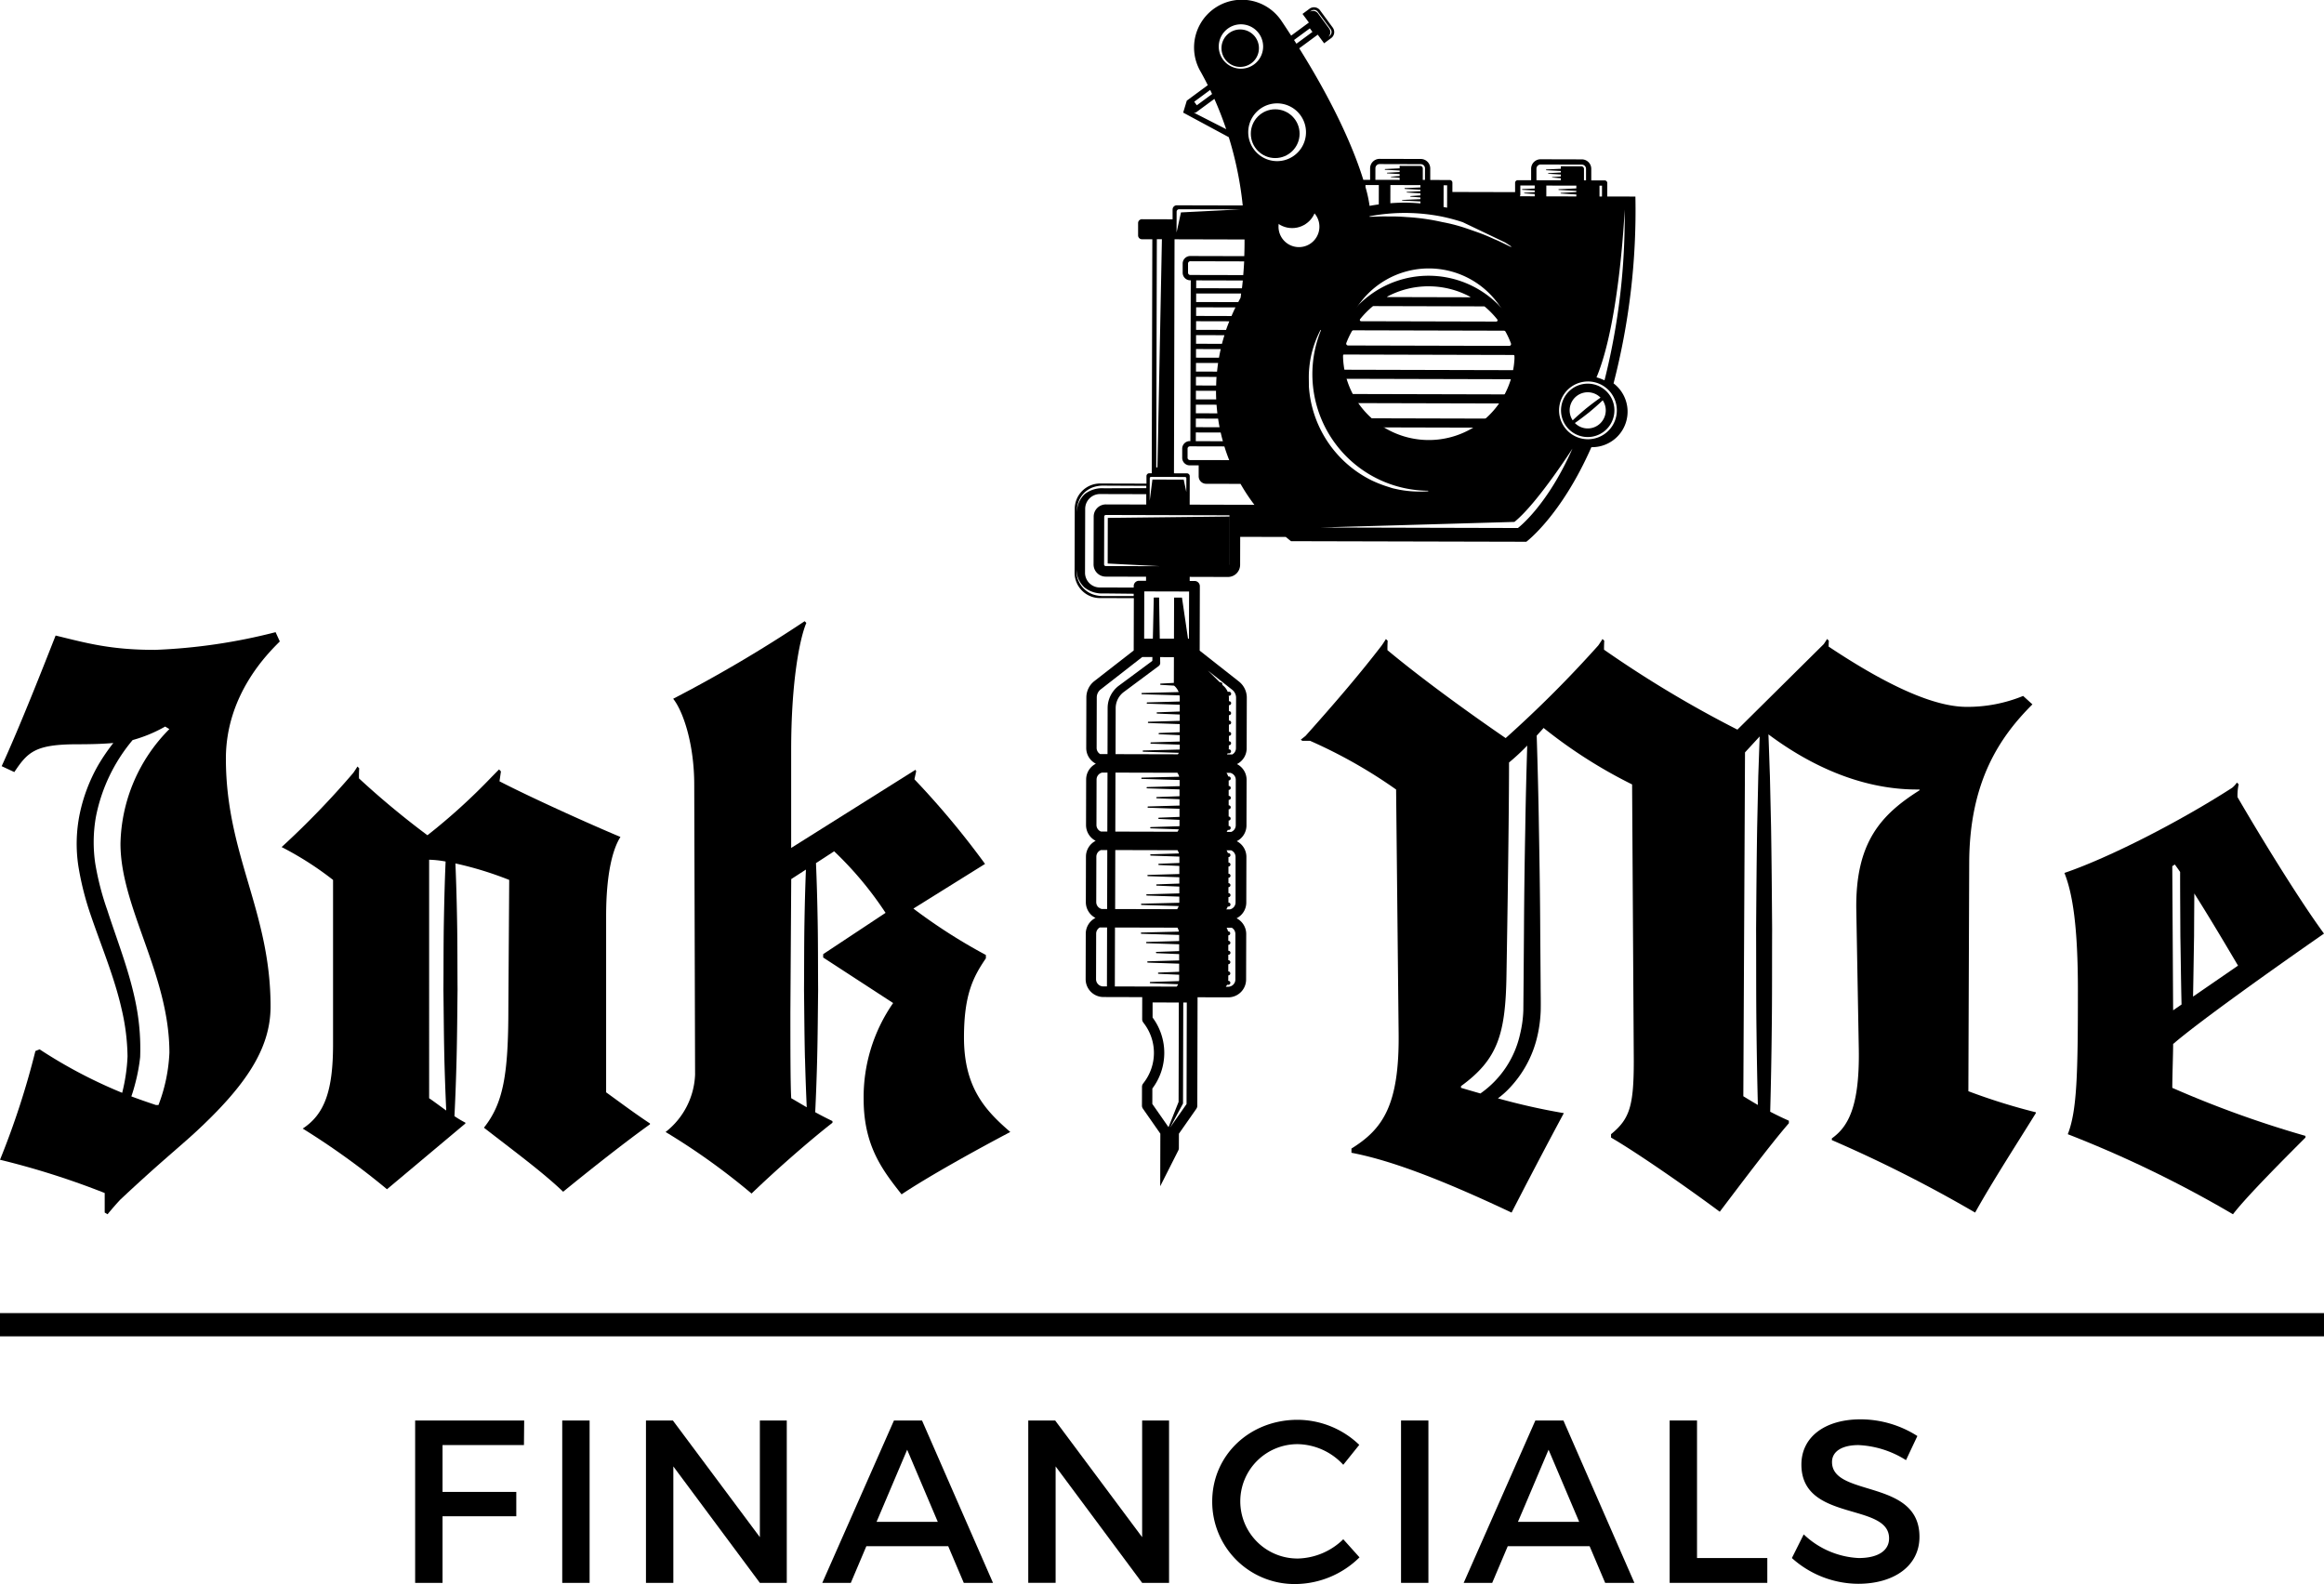
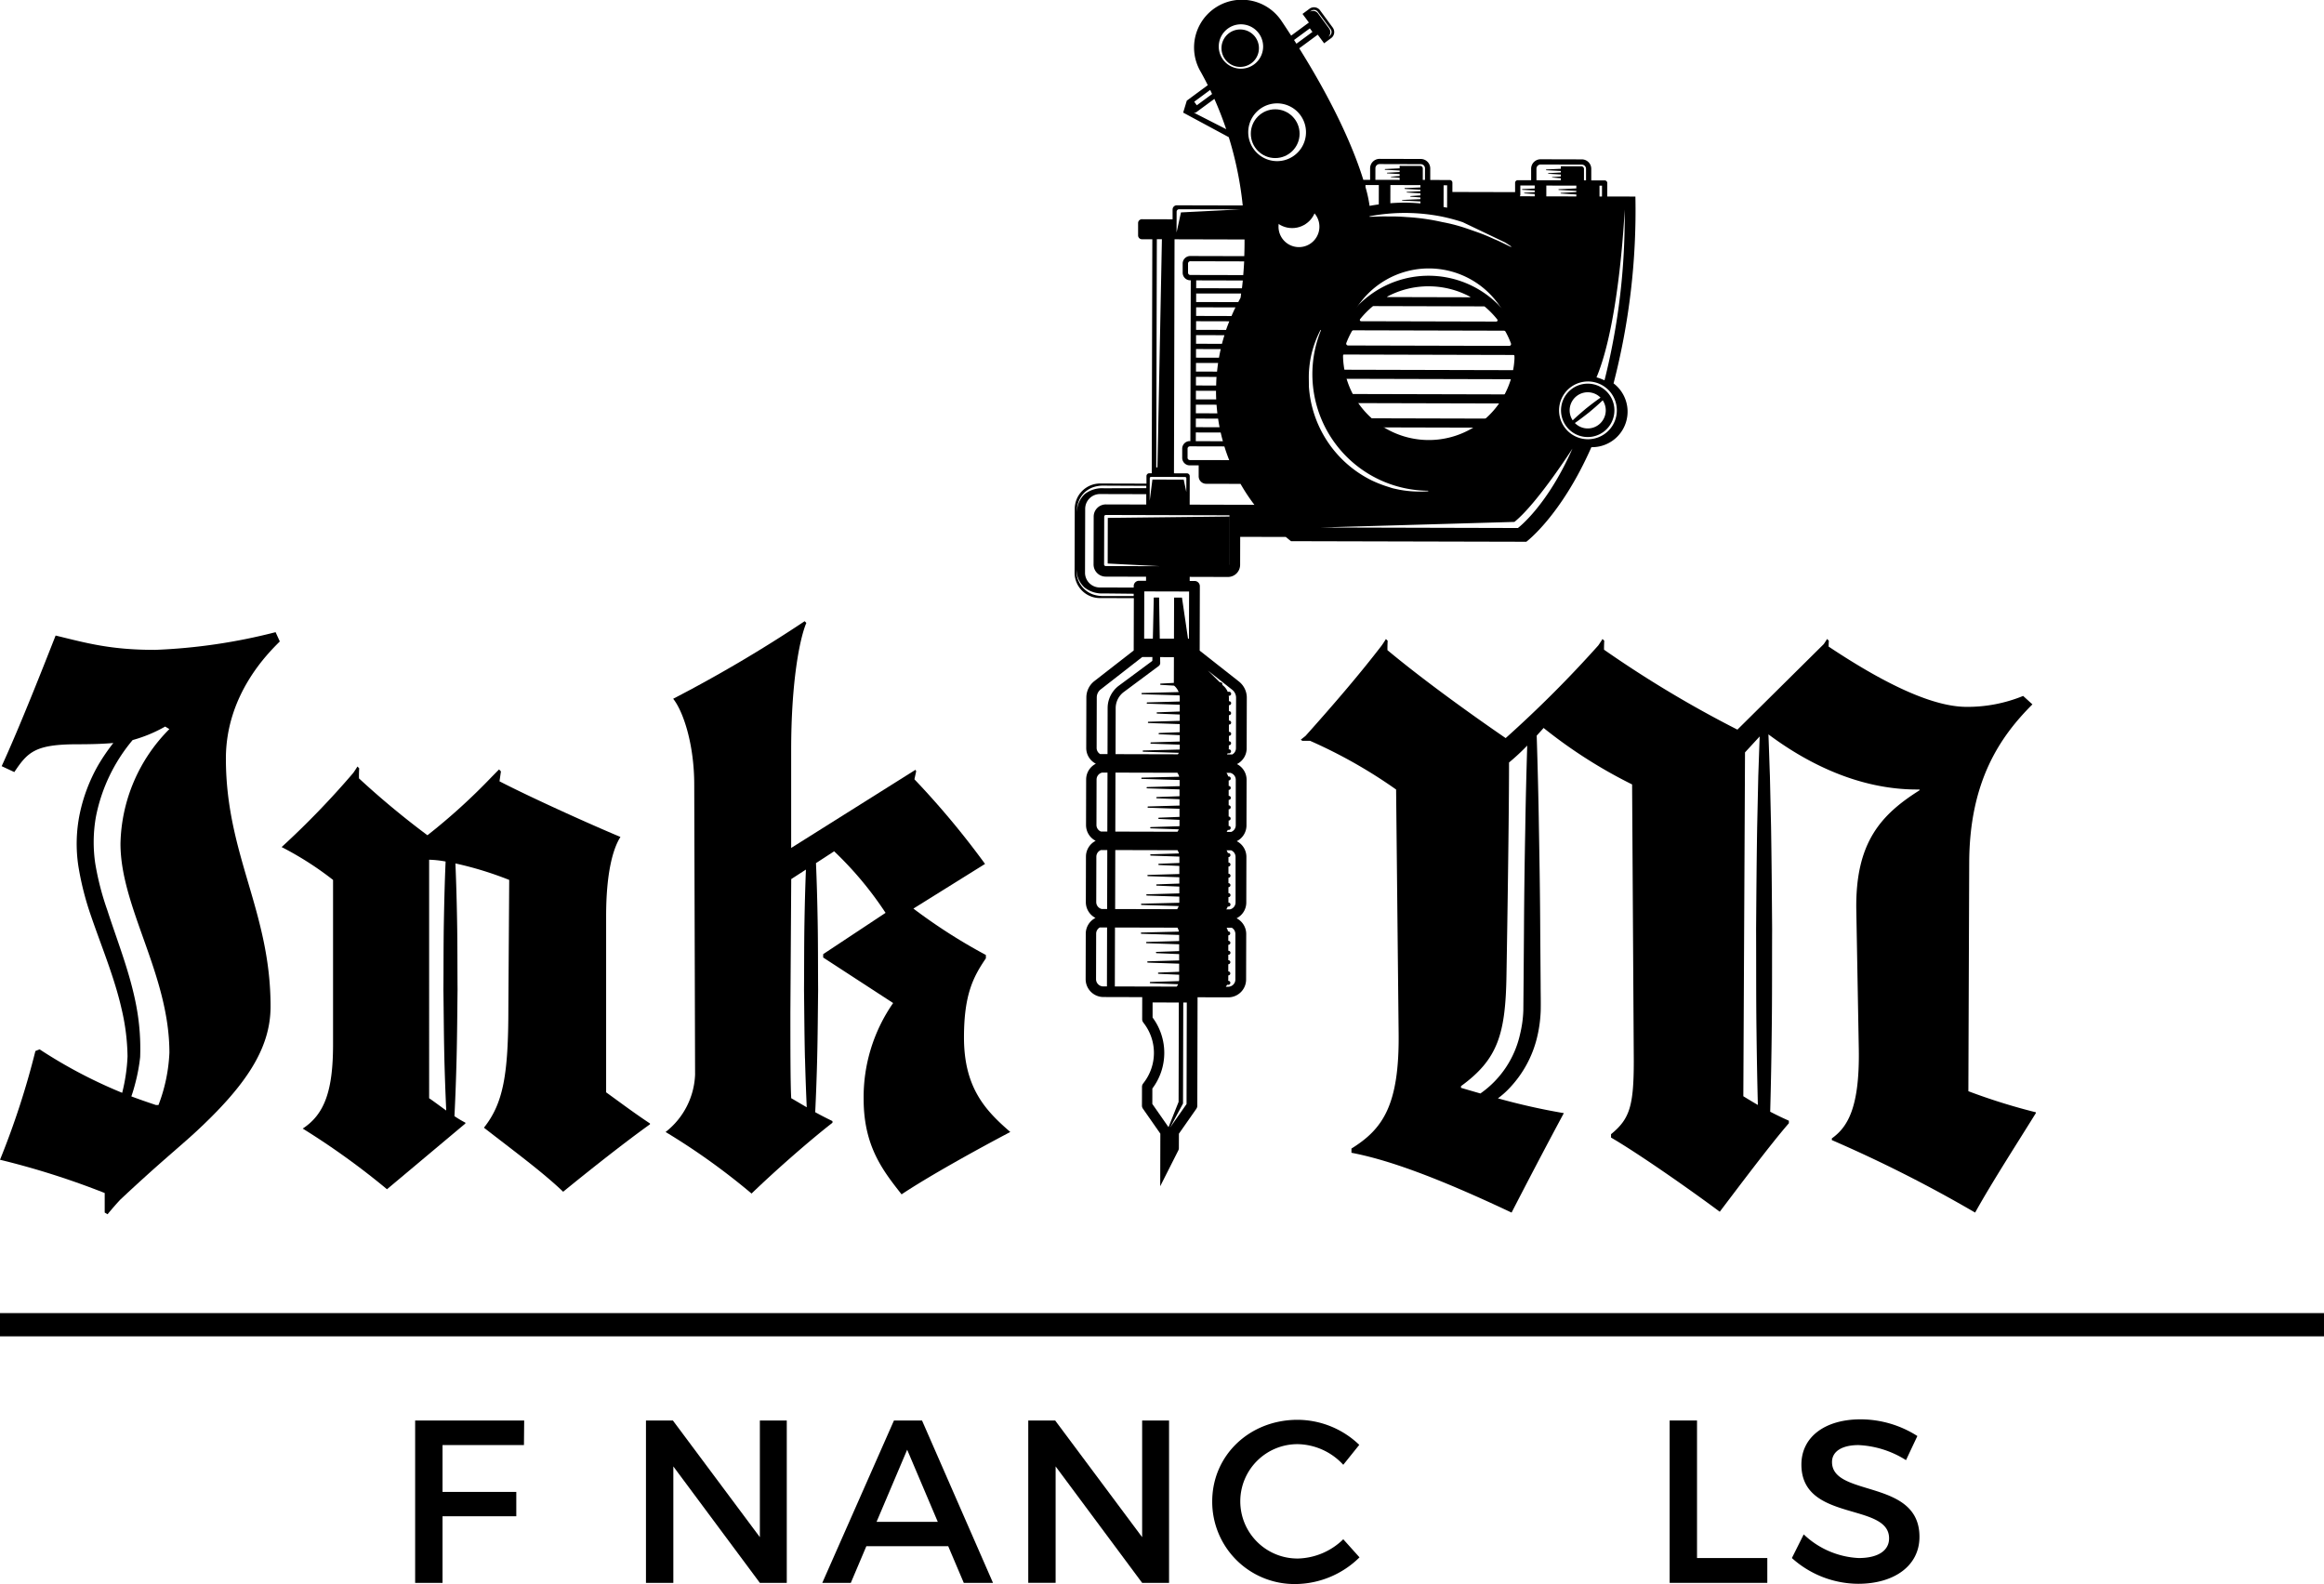
<svg xmlns="http://www.w3.org/2000/svg" width="403.983" height="275.358" viewBox="0 0 403.983 275.358">
  <g id="logo_main" transform="translate(-599.052 -67.514)">
    <g id="Group_14" data-name="Group 14" transform="translate(599.052 175.503)">
      <path id="Path_32" data-name="Path 32" d="M647.691,161.786l-.732-1.613a99.1,99.1,0,0,1-20.952,3.076c-7.765,0-11.867-1.171-17.287-2.491-1.9,4.833-6.153,15.677-9.378,22.708l2.2,1.026c2.344-3.517,3.662-4.834,10.988-4.834,2.609,0,4.608-.076,6.222-.221a34.492,34.492,0,0,0-2.653,3.889,29.125,29.125,0,0,0-3.189,8.435,25.887,25.887,0,0,0-.237,9.068,50.981,50.981,0,0,0,2.179,8.608c1.883,5.509,4.1,10.77,5.337,16.24a37.98,37.98,0,0,1,1.033,8.232,31.023,31.023,0,0,1-.932,6.34,84.263,84.263,0,0,1-14.351-7.557l-.733.293a140.331,140.331,0,0,1-6.153,18.9,138.477,138.477,0,0,1,18.2,5.782v3.394l.493.3c1.353-1.643,2.26-2.585,2.26-2.585,6.739-6.3,9.522-8.5,12.746-11.427,9.085-8.351,13.333-14.8,13.333-22.124,0-16.555-7.766-26.372-7.766-43.073C638.316,171.015,645.641,163.837,647.691,161.786Zm-19.192,71.5a28.794,28.794,0,0,1-1.9,9.084h-.444c-1.562-.521-2.965-1.01-4.27-1.5.282-.8.512-1.612.721-2.429a31,31,0,0,0,.808-4.4,39.933,39.933,0,0,0-.67-8.9c-1.1-5.822-3.3-11.256-5.041-16.653a48.157,48.157,0,0,1-2.091-8.09,25.427,25.427,0,0,1,.108-8.1,29.531,29.531,0,0,1,6.387-13.371,24.675,24.675,0,0,0,5.655-2.347l.733.44a28.994,28.994,0,0,0-8.5,19.925C620,208.082,628.5,219.657,628.5,233.282Z" transform="translate(-599.052 -158.268)" />
      <path id="Path_33" data-name="Path 33" d="M696.738,236.5v-30.62c0-7.472,1.172-11.721,2.491-13.773-4.863-2.027-15.193-6.663-21.026-9.671l.248-1.721-.326-.346-1.313,1.335a106.122,106.122,0,0,1-11.134,10.108,146.239,146.239,0,0,1-11.9-9.883c-.025-.83.034-1.759.034-1.759l-.306-.306c-.259.448-.721,1.108-.721,1.108a147.6,147.6,0,0,1-12.453,12.894,55.564,55.564,0,0,1,8.937,5.713v28.571c0,8.057-1.466,12.159-5.274,14.651a131.018,131.018,0,0,1,14.651,10.547l13.625-11.427v-.147a19.019,19.019,0,0,1-1.9-1.131c.171-3.339.286-6.676.372-10.015.1-3.987.119-7.976.168-11.963-.031-3.987-.006-7.976-.081-11.963-.059-3.33-.147-6.661-.291-9.991a60.027,60.027,0,0,1,9.35,2.867l-.146,22.27c0,11.575-.879,16.557-4.248,20.8,5.274,4.1,10.257,7.764,13.773,11.134,4.834-3.955,10.988-8.792,15.091-11.721v-.147C701.72,240.167,699.374,238.409,696.738,236.5Zm-28.12-5.871q.119,4.519.325,9.034c-1.186-.847-2.294-1.685-2.972-2.135V196.067a17.739,17.739,0,0,1,2.864.312c-.154,3.439-.237,6.886-.3,10.329-.076,3.987-.05,7.976-.081,11.963.053,3.987.068,7.975.167,11.958Z" transform="translate(-591.374 -154.605)" />
      <path id="Path_34" data-name="Path 34" d="M748.475,230.938c0-7.472,1.612-10.548,3.809-13.772v-.579a96.068,96.068,0,0,1-12.6-8.065l12.453-7.764a145.913,145.913,0,0,0-12.277-14.711l.306-1.4-.119-.249-1.1.69-20.511,12.893V180.984c0-11.867,1.465-19.34,2.636-22.123l-.293-.294a240.767,240.767,0,0,1-22.855,13.48c1.758,2.2,3.662,7.912,3.662,14.944l.147,50.405a13.3,13.3,0,0,1-5.127,9.962,116.456,116.456,0,0,1,14.944,10.7c4.248-4.1,10.109-9.229,14.065-12.306v-.293c-1.118-.535-2.1-1.047-3-1.542q.226-4.654.339-9.311c.1-3.987.119-7.976.168-11.963-.031-3.987-.006-7.976-.081-11.963-.059-3.354-.148-6.707-.293-10.061l3.158-2.055a60.512,60.512,0,0,1,8.937,10.7l-10.843,7.179v.586l12.161,7.912a28.637,28.637,0,0,0-5.127,16.7c0,8.206,3.369,12.453,6.593,16.557,4.834-3.224,13.332-7.913,18.9-10.842C752.284,243.69,748.475,239.734,748.475,230.938Zm-27.634,3.653q.11,4.234.3,8.469c-.949-.55-1.824-1.076-2.695-1.573-.147-2.346-.147-9.377-.147-14.944l.147-23.148L721,201.742q-.173,4.462-.249,8.925c-.075,3.987-.051,7.975-.082,11.963.05,3.99.065,7.978.165,11.966Z" transform="translate(-580.906 -158.567)" />
    </g>
    <g id="Group_15" data-name="Group 15" transform="translate(825.173 178.594)">
-       <path id="Path_35" data-name="Path 35" d="M920.529,227.665c4.388-3.809,17.58-13.186,26.224-19.193-4.443-6.058-11.23-17.179-15.031-23.72a8.806,8.806,0,0,1,.2-2.23l-.307-.306a4.123,4.123,0,0,1-.83.91c-9.085,5.86-21.391,12.16-29.154,14.8,1.464,3.662,2.342,9.521,2.342,20.364,0,14.5-.145,20.952-1.758,25.053a199.8,199.8,0,0,1,28.716,13.918c2.345-3.076,9.083-9.815,12.6-13.333v-.292a183.6,183.6,0,0,1-23.148-8.351C920.384,233.233,920.529,229.423,920.529,227.665Zm11.28-13.625-7.819,5.382c.071-3.514.119-7.027.178-10.541.008-2.461.03-4.923.042-7.385,2.483,3.91,5.388,8.793,7.6,12.544Zm-10.99-17.581c.282.376.593.815.924,1.29-.006,3.712.03,7.422.043,11.133.071,3.973.109,7.946.205,11.916l-1.464,1.007-.147-25.052Z" transform="translate(-768.892 -157.259)" />
      <path id="Path_36" data-name="Path 36" d="M905.751,239.784l.147-39.558c0-14.358,5.42-22.123,10.987-27.69l-1.612-1.465a25.462,25.462,0,0,1-9.815,1.9c-4.874,0-12.287-2.68-24-10.482.008-.557.038-1.015.038-1.015l-.306-.306c-.17.293-.416.662-.574.893l-15.012,14.867a195.692,195.692,0,0,1-23.184-13.894c-.011-.772.039-1.557.039-1.557l-.306-.306c-.26.448-.72,1.108-.72,1.108h0A204.587,204.587,0,0,1,825.32,178.4c-4.888-3.353-13.758-9.63-20.548-15.286-.017-.795.038-1.631.038-1.631l-.306-.306c-.259.448-.72,1.108-.72,1.108-3.8,4.956-8.3,10.2-13.257,15.737l-.817.65.256.2h1.35a85.905,85.905,0,0,1,14.959,8.467l.439,42.34c.147,12.6-2.784,16.7-8.2,20.072v.733c6.153,1.172,14.5,4.1,27.835,10.4,2.638-5.127,6.007-11.574,9.084-17.288a113.645,113.645,0,0,1-11.459-2.572,14.68,14.68,0,0,0,2.153-1.934,19.364,19.364,0,0,0,4.6-8.451,23.268,23.268,0,0,0,.683-4.776c.037-1.615-.01-3.042-.01-4.572l-.069-9.034c-.025-6.024-.119-12.046-.228-18.07-.078-5.406-.219-10.812-.388-16.217.457-.5.866-.949,1.2-1.331a84.719,84.719,0,0,0,15.384,9.815l.293,48.055c0,7.913-.734,10.108-3.955,12.747v.585c4.54,2.639,13.186,8.645,18.9,12.894,3.224-4.248,8.937-11.868,12.014-15.382v-.441c-1.128-.5-2.176-1.006-3.247-1.564q.192-6.99.266-13.979c.083-5.917.043-11.834.07-17.751-.044-5.916-.087-11.833-.185-17.75l-.2-8.874c-.089-2.415-.159-4.828-.257-7.243,5.785,4.323,15.137,9.725,26.259,9.583v.147c-6.739,4.248-11.134,9.085-10.987,20.657l.438,24.467c.147,10.255-2.051,13.479-4.687,15.382v.294a234.463,234.463,0,0,1,24.906,12.6c2.929-5.274,7.472-12.306,10.555-17.288v-.145A106.388,106.388,0,0,1,905.751,239.784Zm-77.024-45.6q-.178,9.034-.228,18.07l-.068,9.034-.04,4.463a20.337,20.337,0,0,1-.576,4.151,17.05,17.05,0,0,1-6.887,10.276c-1.144-.33-2.285-.659-3.375-.983V238.9c6.446-4.688,7.765-9.084,7.912-19.485,0,0,.441-25.346.441-36.774a38.362,38.362,0,0,0,3.162-2.939c-.146,4.828-.271,9.654-.34,14.481Zm37.906,46.475.293-59.775,2.55-2.772c-.09,2.293-.159,4.585-.244,6.879l-.194,8.874c-.1,5.917-.141,11.834-.185,17.75.027,5.917-.012,11.834.07,17.751q.073,6.4.237,12.809c-.792-.463-1.618-.954-2.526-1.516Z" transform="translate(-789.71 -161.173)" />
    </g>
    <g id="Group_16" data-name="Group 16" transform="translate(785.852 67.514)">
      <path id="Path_37" data-name="Path 37" d="M767.09,138.725h-.019v.4h.019Z" transform="translate(-754.6 -54.269)" fill="#525252" />
      <circle id="Ellipse_6" data-name="Ellipse 6" cx="3.257" cy="3.257" r="3.257" transform="translate(25.529 5.118)" />
      <circle id="Ellipse_7" data-name="Ellipse 7" cx="4.239" cy="4.239" r="4.239" transform="translate(30.632 19)" />
      <path id="Path_38" data-name="Path 38" d="M801.818,142.036a21.583,21.583,0,0,0,2.372.957l1.211.389c.41.1.83.186,1.239.273a19.181,19.181,0,0,0,5.011.266v-.091a20.263,20.263,0,0,1-18.645-27.917l-.084-.036a18.338,18.338,0,0,0-1.689,4.727,19.79,19.79,0,0,0-.323,2.519c-.051.848-.006,1.7-.011,2.553A19.63,19.63,0,0,0,801.818,142.036Z" transform="translate(-750.171 -58.519)" fill="none" />
      <circle id="Ellipse_8" data-name="Ellipse 8" cx="18.423" cy="18.423" r="18.423" transform="translate(43.113 46.683)" fill="none" />
      <path id="Path_39" data-name="Path 39" d="M803.017,99.334q1.59-.028,3.18.1a37.458,37.458,0,0,1,6.245.876c1.034.186,2.049.453,3.063.736s1.995.668,2.995,1.01a31.777,31.777,0,0,1,2.945,1.209c1,.394,1.933.912,2.923,1.365l.053-.075a33.032,33.032,0,0,0-5.637-3.156,32.006,32.006,0,0,0-6.151-1.987,32.913,32.913,0,0,0-12.86-.119l.015.09C800.877,99.367,801.946,99.3,803.017,99.334Z" transform="translate(-748.517 -61.71)" fill="none" />
      <path id="Path_40" data-name="Path 40" d="M834.44,127.9a116.362,116.362,0,0,0,3.5-29.679s-.86,19.6-4.9,29.176c0,0,.493.147.655.212Z" transform="translate(-742.329 -61.802)" fill="none" />
      <path id="Path_41" data-name="Path 41" d="M835.3,124.225a5.021,5.021,0,1,0,1.513,6.937,5.021,5.021,0,0,0-1.513-6.937Z" transform="translate(-743.348 -57.114)" fill="none" />
      <path id="Path_42" data-name="Path 42" d="M826.315,146.019l-33.753.971,34.344.088s5.073-3.774,9.494-13.805C836.4,133.273,830.3,142.8,826.315,146.019Z" transform="translate(-749.859 -55.283)" fill="none" />
      <circle id="Ellipse_9" data-name="Ellipse 9" cx="4.239" cy="4.239" r="4.239" transform="translate(33.577 31.17)" />
      <path id="Path_43" data-name="Path 43" d="M821.822,111.684a17.111,17.111,0,0,0-21.321-.055h-.058v.043a17.163,17.163,0,1,0,21.435.055ZM797.1,130.067l28.03.071a.32.32,0,0,1,.315.321.314.314,0,0,1-.019.1,15.094,15.094,0,0,1-.965,2.049.316.316,0,0,1-.279.161l-26.15-.066a.32.32,0,0,1-.279-.162,15.2,15.2,0,0,1-.949-2.055.317.317,0,0,1,.186-.407.342.342,0,0,1,.109-.02Zm-.949-1.8a15.184,15.184,0,0,1-.288-2.122.281.281,0,0,1,.264-.3h.017l29.971.076a.281.281,0,0,1,.28.282v.017a15.186,15.186,0,0,1-.3,2.121.279.279,0,0,1-.276.219l-29.394-.074a.281.281,0,0,1-.28-.225Zm-.284-4.3a15.227,15.227,0,0,1,.3-2.121.283.283,0,0,1,.276-.219l29.4.075a.283.283,0,0,1,.274.221,15.223,15.223,0,0,1,.288,2.122.28.28,0,0,1-.262.3h-.019l-29.971-.076a.281.281,0,0,1-.285-.278.171.171,0,0,1,0-.024Zm29.294-3.843-28.031-.071a.319.319,0,0,1-.3-.427,15.229,15.229,0,0,1,.965-2.049.318.318,0,0,1,.279-.16l26.15.066a.32.32,0,0,1,.279.162,15.239,15.239,0,0,1,.949,2.053.318.318,0,0,1-.195.406.323.323,0,0,1-.106.018Zm-13.995-10.356a15.259,15.259,0,0,1,7.2,1.825.045.045,0,0,1,.011.062.044.044,0,0,1-.032.018l-14.374-.036a.044.044,0,0,1-.044-.044.049.049,0,0,1,.023-.038,15.251,15.251,0,0,1,7.213-1.79Zm-9.615,3.439,19.213.05a.231.231,0,0,1,.147.053,15.259,15.259,0,0,1,2.17,2.231.225.225,0,0,1-.05.313.215.215,0,0,1-.127.043l-23.5-.059a.224.224,0,0,1-.223-.225.221.221,0,0,1,.047-.136,15.393,15.393,0,0,1,2.182-2.221.244.244,0,0,1,.142-.05Zm2.354,25.3,14.374.037a.043.043,0,0,1,.021.079,15.275,15.275,0,0,1-14.417-.037.043.043,0,0,1-.015-.058A.046.046,0,0,1,803.906,138.512Zm16.8-1.534-19.213-.047a.242.242,0,0,1-.146-.053,15.145,15.145,0,0,1-2.17-2.232.224.224,0,0,1,.05-.313.229.229,0,0,1,.127-.043l23.5.06a.224.224,0,0,1,.176.356,15.154,15.154,0,0,1-2.182,2.221.235.235,0,0,1-.146.051Z" transform="translate(-749.599 -59.997)" />
      <path id="Path_44" data-name="Path 44" d="M834.995,124.482a4.64,4.64,0,1,0,1.4,6.412h0A4.641,4.641,0,0,0,834.995,124.482Zm-5.148,2.208a3.139,3.139,0,0,1,4.335-.95h0a3.179,3.179,0,0,1,.536.44c-.862.593-1.684,1.228-2.5,1.874-.8.671-1.586,1.351-2.339,2.073A3.136,3.136,0,0,1,829.847,126.691Zm5.284,3.392a3.12,3.12,0,0,1-4.305.968,3.079,3.079,0,0,1-.568-.461c.859-.593,1.683-1.229,2.5-1.874.8-.669,1.588-1.347,2.339-2.072A3.138,3.138,0,0,1,835.13,130.083Z" transform="translate(-743.296 -57.055)" />
      <circle id="Ellipse_10" data-name="Ellipse 10" cx="18.423" cy="18.423" r="18.423" transform="translate(43.113 46.683)" fill="none" />
      <path id="Path_45" data-name="Path 45" d="M835.3,124.225a5.021,5.021,0,1,0,1.513,6.937,5.021,5.021,0,0,0-1.513-6.937Z" transform="translate(-743.348 -57.114)" fill="none" />
      <path id="Path_46" data-name="Path 46" d="M850.239,134.171a119.977,119.977,0,0,0,3.8-32.488l-4.892-.012.006-2.34a.462.462,0,0,0-.458-.46h-2.326v-2a1.65,1.65,0,0,0-1.644-1.652l-7.16-.018a1.649,1.649,0,0,0-1.651,1.643v2l-2.327-.006a.46.46,0,0,0-.46.458v1.618l-10.9-.027V99.267a.459.459,0,0,0-.457-.459h0l-3.393-.008v-2a1.65,1.65,0,0,0-1.644-1.651l-7.159-.019a1.65,1.65,0,0,0-1.652,1.643v2h-1.18c-1.375-4.45-4.43-12.125-11.139-22.859l3.218-2.372,1.107,1.5,1.219-.9a1.3,1.3,0,0,0,.283-1.823l0-.007-2.206-3a1.312,1.312,0,0,0-1.831-.279l-1.219.9,1.108,1.5L794.2,73.706c-.539-.83-1.088-1.67-1.668-2.533a8.3,8.3,0,0,0-14.116,8.717c.422.745.857,1.566,1.293,2.43l-3.647,2.685-.634,2.083,7.927,4.27a61.256,61.256,0,0,1,2.425,11.873l-11.46-.028a.728.728,0,0,0-.731.726h0v1.707l-5.329-.013a.667.667,0,0,0-.667.664v2.149a.663.663,0,0,0,.661.668h1.811l-.1,40.68h-.426a.492.492,0,0,0-.492.49v1.312L761,151.563a4.413,4.413,0,0,0-4.419,4.4l-.028,11.1a4.411,4.411,0,0,0,4.4,4.418l5.9.015-.024,9.093-6.835,5.319a3.6,3.6,0,0,0-1.395,2.846l-.023,8.768a3.071,3.071,0,0,0,1.675,2.752,3.077,3.077,0,0,0-1.689,2.744l-.02,7.907a3.082,3.082,0,0,0,1.675,2.753,3.074,3.074,0,0,0-1.688,2.743l-.021,7.907a3.082,3.082,0,0,0,1.676,2.753,3.077,3.077,0,0,0-1.689,2.743l-.02,7.908a3.1,3.1,0,0,0,3.084,3.1l6.751.018v.012l-.009,3.832a.913.913,0,0,0,.181.549l.191.257a8.461,8.461,0,0,1-.026,10.13l-.192.256a.918.918,0,0,0-.184.548l-.008,3.277a.919.919,0,0,0,.166.528l3.031,4.346-.013,5.252-.01,3.885,3.143-6.217a.91.91,0,0,0,.1-.414l.006-2.5,3.031-4.331a.926.926,0,0,0,.166-.524l.047-18.852v-.011l5.337.013a3.1,3.1,0,0,0,3.1-3.084l.02-7.907a3.075,3.075,0,0,0-1.675-2.753A3.076,3.076,0,0,0,786.4,224.4l.019-7.907a3.075,3.075,0,0,0-1.675-2.753,3.071,3.071,0,0,0,1.688-2.743l.021-7.908a3.075,3.075,0,0,0-1.676-2.752,3.073,3.073,0,0,0,1.689-2.744l.023-8.767a3.593,3.593,0,0,0-1.382-2.852l-6.808-5.356.028-11.194a.918.918,0,0,0-.914-.919h-.85v-.712l6.642.018a2.118,2.118,0,0,0,2.124-2.113l.012-4.863,7.931.02c.3.247.593.5.908.735l40.9.1s6.041-4.494,11.309-16.44h.09a6.176,6.176,0,0,0,3.785-11.076ZM784.5,237.792a1.258,1.258,0,0,1-1.261,1.255h-.4a2.225,2.225,0,0,0,.223-.344l.206.007a.04.04,0,0,0,.024,0,.346.346,0,0,0-.023-.693h-.023a2.042,2.042,0,0,0,.024-.228v-.718a.058.058,0,0,0,.028,0,.347.347,0,0,0-.027-.693v-1.251h.021a.346.346,0,0,0-.02-.693h0v-.949h.027a.347.347,0,1,0-.026-.693v-1.04h.02a.346.346,0,1,0-.019-.693v-.949h.019a.348.348,0,0,0-.018-.694h-.051a2.181,2.181,0,0,0-.245-.627h.9a1.25,1.25,0,0,1,.625,1.085Zm.034-13.4a1.239,1.239,0,0,1-.967,1.2h-.643a2.17,2.17,0,0,0,.25-.487h.139a.346.346,0,0,0-.018-.693h0v-.944h.021a.347.347,0,0,0-.02-.694v-1.04a.106.106,0,0,0,.027,0,.347.347,0,0,0-.025-.693h0v-.949a.065.065,0,0,0,.021,0,.346.346,0,0,0-.02-.693h0v-1.251h.028a.347.347,0,0,0-.027-.693h0v-.949h.024a.347.347,0,0,0-.023-.693H783.2a2.215,2.215,0,0,0-.237-.489h.778a1.236,1.236,0,0,1,.793,1.146Zm.034-13.4a1.233,1.233,0,0,1-.8,1.14h-.785a2.133,2.133,0,0,0,.195-.349l.153.006h.024a.346.346,0,0,0-.023-.693h-.009c0-.036.009-.07.009-.106v-.838h.028a.347.347,0,0,0-.026-.693V208.2h.023a.346.346,0,0,0-.02-.693v-.949h.027a.347.347,0,1,0-.026-.693v-1.04h.021a.346.346,0,1,0-.019-.693v-.949h.019a.346.346,0,1,0-.017-.693h-.087a2.173,2.173,0,0,0-.3-.629h.652a1.241,1.241,0,0,1,.964,1.206Zm-.624-23.577a1.772,1.772,0,0,1,.68,1.4l-.022,8.768a1.242,1.242,0,0,1-.63,1.079h-.923c.043-.064.082-.132.119-.2l.225.006h.02a.346.346,0,1,0-.017-.693h-.05c.006-.065.019-.128.019-.195v-.515h.055a.346.346,0,0,0-.021-.693h-.021v-.949h.059a.347.347,0,0,0-.027-.694h-.032v-1.254h.052a.346.346,0,0,0-.019-.693h-.033v-.949h.058a.347.347,0,0,0-.026-.693h-.031V190.1h.052a.346.346,0,0,0-.02-.693h-.031V188.8a2.776,2.776,0,0,0-.038-.342h.089a.346.346,0,0,0-.018-.693l-.248.006a2.684,2.684,0,0,0-.816-1.1l-.119-.119a.376.376,0,0,0,.017-.1.35.35,0,0,0-.365-.329H781.8l-2.064-2.032ZM847.8,99.789h.432v1.881H847.8Zm4.372,4.151a116.416,116.416,0,0,1-3.5,29.679l-.738-.3c-.16-.065-.655-.212-.655-.212,4.036-9.575,4.893-29.176,4.893-29.176Zm-15.335-7.1a.73.73,0,0,1,.732-.727h0l7.159.019a.731.731,0,0,1,.728.731h0v2H845.1V96.883a.452.452,0,0,0-.448-.453h0l-3.572-.008v.431l-2.513.119a.068.068,0,0,0-.062.063.064.064,0,0,0,.062.069h0l2.512.128v.263l-2.16.119a.054.054,0,0,0,0,.108l2.16.132v.327l-1.5.119a.037.037,0,0,0-.034.034.036.036,0,0,0,.033.04h0l1.5.127v.356l-4.239-.011Zm3.9,3.693,3.035.157v.206l-2.683.151a.053.053,0,0,0-.05.051.054.054,0,0,0,.05.057l2.683.164v.343l-5.218-.012V99.771l5.218.013v.483l-3.036.14a.065.065,0,0,0-.065.065.064.064,0,0,0,.065.065Zm-6.7.84V99.758h2.5v.525l-2.135.1a.064.064,0,0,0-.062.062.066.066,0,0,0,.062.069l2.135.109v.3l-1.787.1a.054.054,0,0,0,0,.108h0l1.786.108v.4l-2.593-.007a.452.452,0,0,0,.094-.262ZM820.7,99.723h.612v1.619l-.006,2.279c-.2-.046-.409-.077-.612-.119Zm-.024,5.5a32.707,32.707,0,0,1,3.348.914l7.38,3.531c.356.228.712.457,1.06.7l-.052.075c-.993-.453-1.926-.971-2.926-1.365a31.749,31.749,0,0,0-2.944-1.209c-1-.344-1.984-.712-2.995-1.01a28.773,28.773,0,0,0-3.063-.737,37.476,37.476,0,0,0-6.245-.876q-1.587-.13-3.18-.1c-1.067-.036-2.135.033-3.228.057l-.017-.09a32.919,32.919,0,0,1,12.861.108Zm-6.7-4.863,2.693.138v.246l-2.341.13a.054.054,0,0,0-.053.053.053.053,0,0,0,.053.053h0l2.34.142v.356l-1.711.119a.055.055,0,0,0-.05.051.051.051,0,0,0,.047.057h0l1.71.132v.3l-3.136.136a.054.054,0,0,0-.053.053.053.053,0,0,0,.053.053l3.135.153v.338c-.906-.078-1.82-.126-2.747-.128-.83,0-1.66.037-2.475.1l.007-3.16,5.218.013v.4l-2.692.119a.065.065,0,0,0-.065.065.064.064,0,0,0,.065.065Zm-5.132-3.6a.73.73,0,0,1,.732-.727l7.16.019a.733.733,0,0,1,.728.732l-.006,2h-.377V96.808a.453.453,0,0,0-.451-.453h0l-3.571-.008v.431l-2.513.119a.065.065,0,0,0-.065.065.064.064,0,0,0,.065.065l2.512.129v.263l-2.16.119a.054.054,0,0,0,0,.108l2.16.132v.329l-1.5.119a.04.04,0,0,0-.036.034.038.038,0,0,0,.036.04h0l1.5.127v.356l-4.217-.011Zm-1.726,2.918h2.32l-.008,3.369c-.54.074-1.075.158-1.606.257l.008-.006a22.9,22.9,0,0,0-.712-3.263Zm11.012,14.5a14.914,14.914,0,1,1-.008,0h.009Zm-20.47-44.781a.852.852,0,0,1,1.186.181l2.207,2.995a.85.85,0,0,1-.179,1.186l-.849.625h0l.546-.4a1.078,1.078,0,0,0,.229-1.509h0l-1.935-2.629a1.08,1.08,0,0,0-1.44-.27Zm-.213,3.047.454.617-2.787,2.052c-.134-.213-.276-.431-.414-.646ZM780.122,83.148c.112.229.222.474.331.712L777.8,85.815l-.454-.618Zm-2.846,3.947h.328l3.247-2.391c.712,1.6,1.41,3.364,2.054,5.267Zm8.183-7.638a3.858,3.858,0,1,1,3.869-3.849,3.857,3.857,0,0,1-3.869,3.849Zm-11.17,24.865a.433.433,0,0,1,.434-.432h0l10.64.027-10.318.521-.767,3.493ZM770.85,109.1h.882l-.776,39.666h-.208Zm-1.226,41.545a.229.229,0,0,1,.229-.229l5.9.015a.228.228,0,0,1,.228.228h0l-.006,2.387-.453-2.159-5.44-.013-.474,3.707ZM758.2,153.2a4.5,4.5,0,0,1,1.6-1,5.477,5.477,0,0,1,1.873-.267l7.344.034v.4l-7.344.025a4.957,4.957,0,0,0-3.321.98,4.25,4.25,0,0,0-1.377,3.186,4.389,4.389,0,0,1,1.226-3.354Zm3.426,17.925a5.369,5.369,0,0,1-1.873-.278,4.351,4.351,0,0,1-2.871-4.37,4.3,4.3,0,0,0,1.43,3.193,4.946,4.946,0,0,0,3.314,1l5.2.057v.4Zm.55,67.864h-.639a1.258,1.258,0,0,1-1.254-1.261l.02-7.907a1.244,1.244,0,0,1,.63-1.08h1.268Zm.034-13.458h-.933a1.239,1.239,0,0,1-.961-1.2l.021-7.907a1.233,1.233,0,0,1,.8-1.141h1.1Zm.04-16-.007,2.537h-1.1a1.23,1.23,0,0,1-.789-1.143l.02-7.907a1.243,1.243,0,0,1,.97-1.2h.93Zm.038-15.188-.011,4.261h-1.269a1.239,1.239,0,0,1-.623-1.082l.023-8.768a1.765,1.765,0,0,1,.687-1.4l7.187-5.6.018-.021h1.779l-.014.665-5.838,4.325a4.882,4.882,0,0,0-1.93,3.809Zm9.132-12.6,2.4.006-.013,4.476-2.275.119a.112.112,0,0,0-.1.122.11.11,0,0,0,.1.1l2.317.136a2.7,2.7,0,0,1,.792,1.118l-6.342.157a.11.11,0,1,0,0,.219l6.492.193a2.678,2.678,0,0,1,.044.4v.671l-5.625.157a.11.11,0,1,0,0,.219h0l5.624.185V191.2l-3.914.142a.11.11,0,0,0-.106.1.118.118,0,0,0,.106.119l3.914.161v1.1l-5.432.155a.111.111,0,0,0-.107.106.108.108,0,0,0,.1.119h.007l5.432.184v1.41l-3.558.138a.11.11,0,1,0,0,.219h0l3.558.157v1.105l-4.974.153a.11.11,0,1,0,0,.219h0l4.974.177v.593a2.281,2.281,0,0,1-.024.255l-6.3.16a.11.11,0,1,0,0,.219h0l6.155.187a2.171,2.171,0,0,1-.149.26l-10.841-.027.011-4.261.011-3.788a3.51,3.51,0,0,1,1.385-2.736l6.076-4.521.015-.011a.662.662,0,0,0,.264-.541Zm-2.253,22.812,5.624.185v1.186l-3.914.142a.11.11,0,1,0,0,.219l3.914.161v1.1l-5.433.157a.11.11,0,1,0,0,.219h0l5.431.183v1.41l-3.558.138a.11.11,0,1,0,0,.219h0l3.558.157v.93c0,.06-.011.119-.015.177l-4.959.152a.11.11,0,1,0,0,.219h0l4.847.173a2.2,2.2,0,0,1-.217.42l-10.812-.028.006-2.536.02-7.719,10.764.028a2.178,2.178,0,0,1,.319.688l-6.469.159a.11.11,0,1,0,0,.219l6.538.195v1.067l-5.624.157a.11.11,0,1,0,0,.219h0Zm2.035,13.328,3.558.157v1.41l-5.432.155a.11.11,0,1,0,0,.219l5.432.184v1.1l-3.914.141a.111.111,0,0,0-.106.1.108.108,0,0,0,.1.119h.006l3.914.162v1.186l-5.625.157a.11.11,0,1,0,0,.219h0l5.624.185v.986c0,.028-.007.056-.008.084l-6.531.161a.11.11,0,1,0,0,.219h0l6.429.191a2.125,2.125,0,0,1-.267.547l-10.78-.027.026-10.254,10.819.027a2.231,2.231,0,0,1,.247.561l-4.886.149a.111.111,0,0,0-.107.106.11.11,0,0,0,.1.119h0l4.971.177v1.105l-3.558.138a.112.112,0,0,0-.1.122.109.109,0,0,0,.1.1Zm-7.653,21.111.026-10.248,10.853.028a2.148,2.148,0,0,1,.263.688l-6.5.16a.11.11,0,1,0,0,.219h0l6.537.195V231.1l-5.625.157a.11.11,0,1,0,0,.219h0l5.624.185v1.186l-3.914.141a.11.11,0,1,0,0,.219h0l3.914.162v1.1l-5.432.155a.111.111,0,0,0-.107.106.108.108,0,0,0,.1.119h.007l5.432.184v1.41l-3.558.138a.11.11,0,1,0,0,.219h0l3.558.155v.808a2.3,2.3,0,0,1-.031.3l-4.944.152a.11.11,0,1,0,0,.219l4.806.171a2.136,2.136,0,0,1-.253.414Zm6.517,20.425.006-2.684.008-.011a10.3,10.3,0,0,0,.032-12.326v-2.622l4.563.011-.043,17.279-1.752,4.388Zm5.948.018-2.865,4.094,2.253-4.19.044-17.553h.613Zm.419-80.894h-.163l-1.051-7.152h-1.369l-.023,7.149-2.467-.006-.119-7.15h-.922l-.161,7.149h-1.512l.021-8.214,7.791.02Zm-7.459-10.069h-1.224a.917.917,0,0,0-.92.913h0v.266l-5.9-.014a2.574,2.574,0,0,1-2.564-2.578l.028-11.1a2.576,2.576,0,0,1,2.578-2.564l8.038.021v1.8l-7.013-.018a2.119,2.119,0,0,0-2.124,2.112h0l-.021,8.315a2.117,2.117,0,0,0,2.112,2.124h0l7.013.018Zm14.482-2.788c0,.011-.012.018-.012.028l.021-8.41-21.139.237-.02,7.933,9.158.466-9.5-.025a.281.281,0,0,1-.282-.282h0l.021-8.315a.283.283,0,0,1,.283-.283h0l21.488.056Zm1.861-10.429h-1.458l-7.3-.019.012-4.948a.493.493,0,0,0-.49-.492h0l-2.253-.006.1-40.68,12.166.031c.008.949-.01,1.915-.044,2.9l-9.39-.024a1.315,1.315,0,0,0-1.319,1.309v1.593a1.312,1.312,0,0,0,1.308,1.318h.1l-.071,27.952h-.1a1.315,1.315,0,0,0-1.318,1.311v1.592a1.314,1.314,0,0,0,1.312,1.319h1.55v1.9a1.3,1.3,0,0,0,1.29,1.3h0l5.988.015a32.379,32.379,0,0,0,2.412,3.643Zm.186-36.723c-.032.246-.059.486-.095.734h0c-.142.251-.269.512-.407.767l-7.345-.019v.917l6.861.019c-.244.49-.468.991-.687,1.5l-6.178-.017v.918l5.795.014c-.2.493-.391.99-.565,1.5l-5.234-.013v.917l4.952.012c-.154.5-.3.993-.432,1.5l-4.523-.011v.917l4.308.011q-.169.744-.3,1.5l-4.008-.011v.918l3.854.009c-.073.495-.13,1-.183,1.5l-3.677-.009v.917l3.585.009c-.037.495-.05,1-.064,1.5l-3.525-.008v.918l3.5.008q0,.754.034,1.5l-3.535-.009v.918l3.594.008c.037.5.084,1,.142,1.5l-3.741-.008v.917l3.868.009q.11.756.257,1.5l-4.13-.011v.918l4.324.011q.173.765.383,1.515l-4.711-.012.071-27.952,8.1.021c-.045.451-.093.9-.147,1.36l-7.954-.02v.917ZM783.42,147.5l-5.282-.011h-1.551a.4.4,0,0,1-.395-.4V145.5a.4.4,0,0,1,.4-.395h1.016l4.981.012q.375,1.213.84,2.385Zm-5.732-32.183h-1.015a.4.4,0,0,1-.4-.4v-1.59a.4.4,0,0,1,.4-.4l9.356.024q-.057,1.178-.161,2.385Zm9.747-27.365a5.02,5.02,0,1,1,1.779,6.879,5.021,5.021,0,0,1-1.779-6.879ZM792,106.913a3.555,3.555,0,1,1,0,.007h0Zm5.293,25.2a19.789,19.789,0,0,1,.323-2.519,18.338,18.338,0,0,1,1.689-4.727l.084.036a20.263,20.263,0,0,0,18.645,27.917v.091a19.18,19.18,0,0,1-5.011-.266c-.413-.088-.83-.168-1.239-.273l-1.211-.389a21.583,21.583,0,0,1-2.372-.957,19.639,19.639,0,0,1-10.921-16.36c.006-.85-.038-1.7.013-2.548ZM833.6,159.3l-34.344-.088,33.753-.971C837,155.022,843.093,145.5,843.093,145.5c-4.417,10.038-9.489,13.811-9.489,13.811Zm16.417-17.74a5.021,5.021,0,1,1-1.513-6.937,5.02,5.02,0,0,1,1.513,6.937Z" transform="translate(-756.556 -67.514)" />
    </g>
    <g id="FINANCIAL" transform="translate(671.22 314.244)" style="mix-blend-mode: normal;isolation: isolate">
      <g id="Group_1473" data-name="Group 1473" style="mix-blend-mode: normal;isolation: isolate">
        <path id="Path_1322" data-name="Path 1322" d="M678.853,275.719l-.04,4.274H664.66v8.145h12.822v4.233H664.66v11.572H659.9V275.719Z" transform="translate(-659.902 -275.517)" />
-         <path id="Path_1323" data-name="Path 1323" d="M686.216,275.719v28.225h-4.758V275.719Z" transform="translate(-655.892 -275.517)" />
        <path id="Path_1324" data-name="Path 1324" d="M698.41,275.719,713.529,296V275.719h4.678v28.225h-4.678l-15.04-20.24v20.24h-4.758V275.719Z" transform="translate(-653.61 -275.517)" />
        <path id="Path_1325" data-name="Path 1325" d="M741.466,297.574H727.232l-2.7,6.37h-4.959l12.459-28.225h4.878l12.339,28.225h-5.081Zm-1.815-4.234-5.322-12.54-5.323,12.54Z" transform="translate(-648.803 -275.517)" />
        <path id="Path_1326" data-name="Path 1326" d="M754.441,275.719,769.56,296V275.719h4.678v28.225H769.56L754.52,283.7v20.24h-4.757V275.719Z" transform="translate(-643.188 -275.517)" />
        <path id="Path_1327" data-name="Path 1327" d="M791.644,279.851a9.94,9.94,0,1,0,0,19.879,11.662,11.662,0,0,0,7.862-3.348l2.822,3.146a16.015,16.015,0,0,1-10.926,4.636,14.308,14.308,0,0,1-14.677-14.354c0-8.023,6.491-14.192,14.837-14.192a15.567,15.567,0,0,1,10.725,4.355l-2.781,3.466A11.025,11.025,0,0,0,791.644,279.851Z" transform="translate(-638.172 -275.536)" />
-         <path id="Path_1328" data-name="Path 1328" d="M809.158,275.719v28.225H804.4V275.719Z" transform="translate(-633.025 -275.517)" />
-         <path id="Path_1329" data-name="Path 1329" d="M835.475,297.574H821.241l-2.7,6.37h-4.959l12.459-28.225h4.878l12.339,28.225h-5.082Zm-1.815-4.234-5.323-12.54-5.322,12.54Z" transform="translate(-631.317 -275.517)" />
        <path id="Path_1330" data-name="Path 1330" d="M848.529,275.719v23.91h12.218v4.315H843.771V275.719Z" transform="translate(-625.702 -275.517)" />
        <path id="Path_1331" data-name="Path 1331" d="M873.262,280.025c-2.782,0-4.6,1.048-4.6,2.944,0,6.168,15.241,2.862,15.2,13.024,0,5.041-4.436,8.144-10.644,8.144a17.359,17.359,0,0,1-11.533-4.476l2.058-4.112a14.875,14.875,0,0,0,9.554,4.112c3.308,0,5.284-1.249,5.284-3.426,0-6.291-15.241-2.782-15.241-12.822,0-4.839,4.152-7.863,10.281-7.863a18.38,18.38,0,0,1,9.878,2.9l-1.976,4.193A16.869,16.869,0,0,0,873.262,280.025Z" transform="translate(-622.369 -275.549)" />
      </g>
    </g>
    <line id="Line_3" data-name="Line 3" x2="403.982" transform="translate(599.052 297.797)" fill="none" stroke="#000" stroke-width="4.041" />
  </g>
</svg>